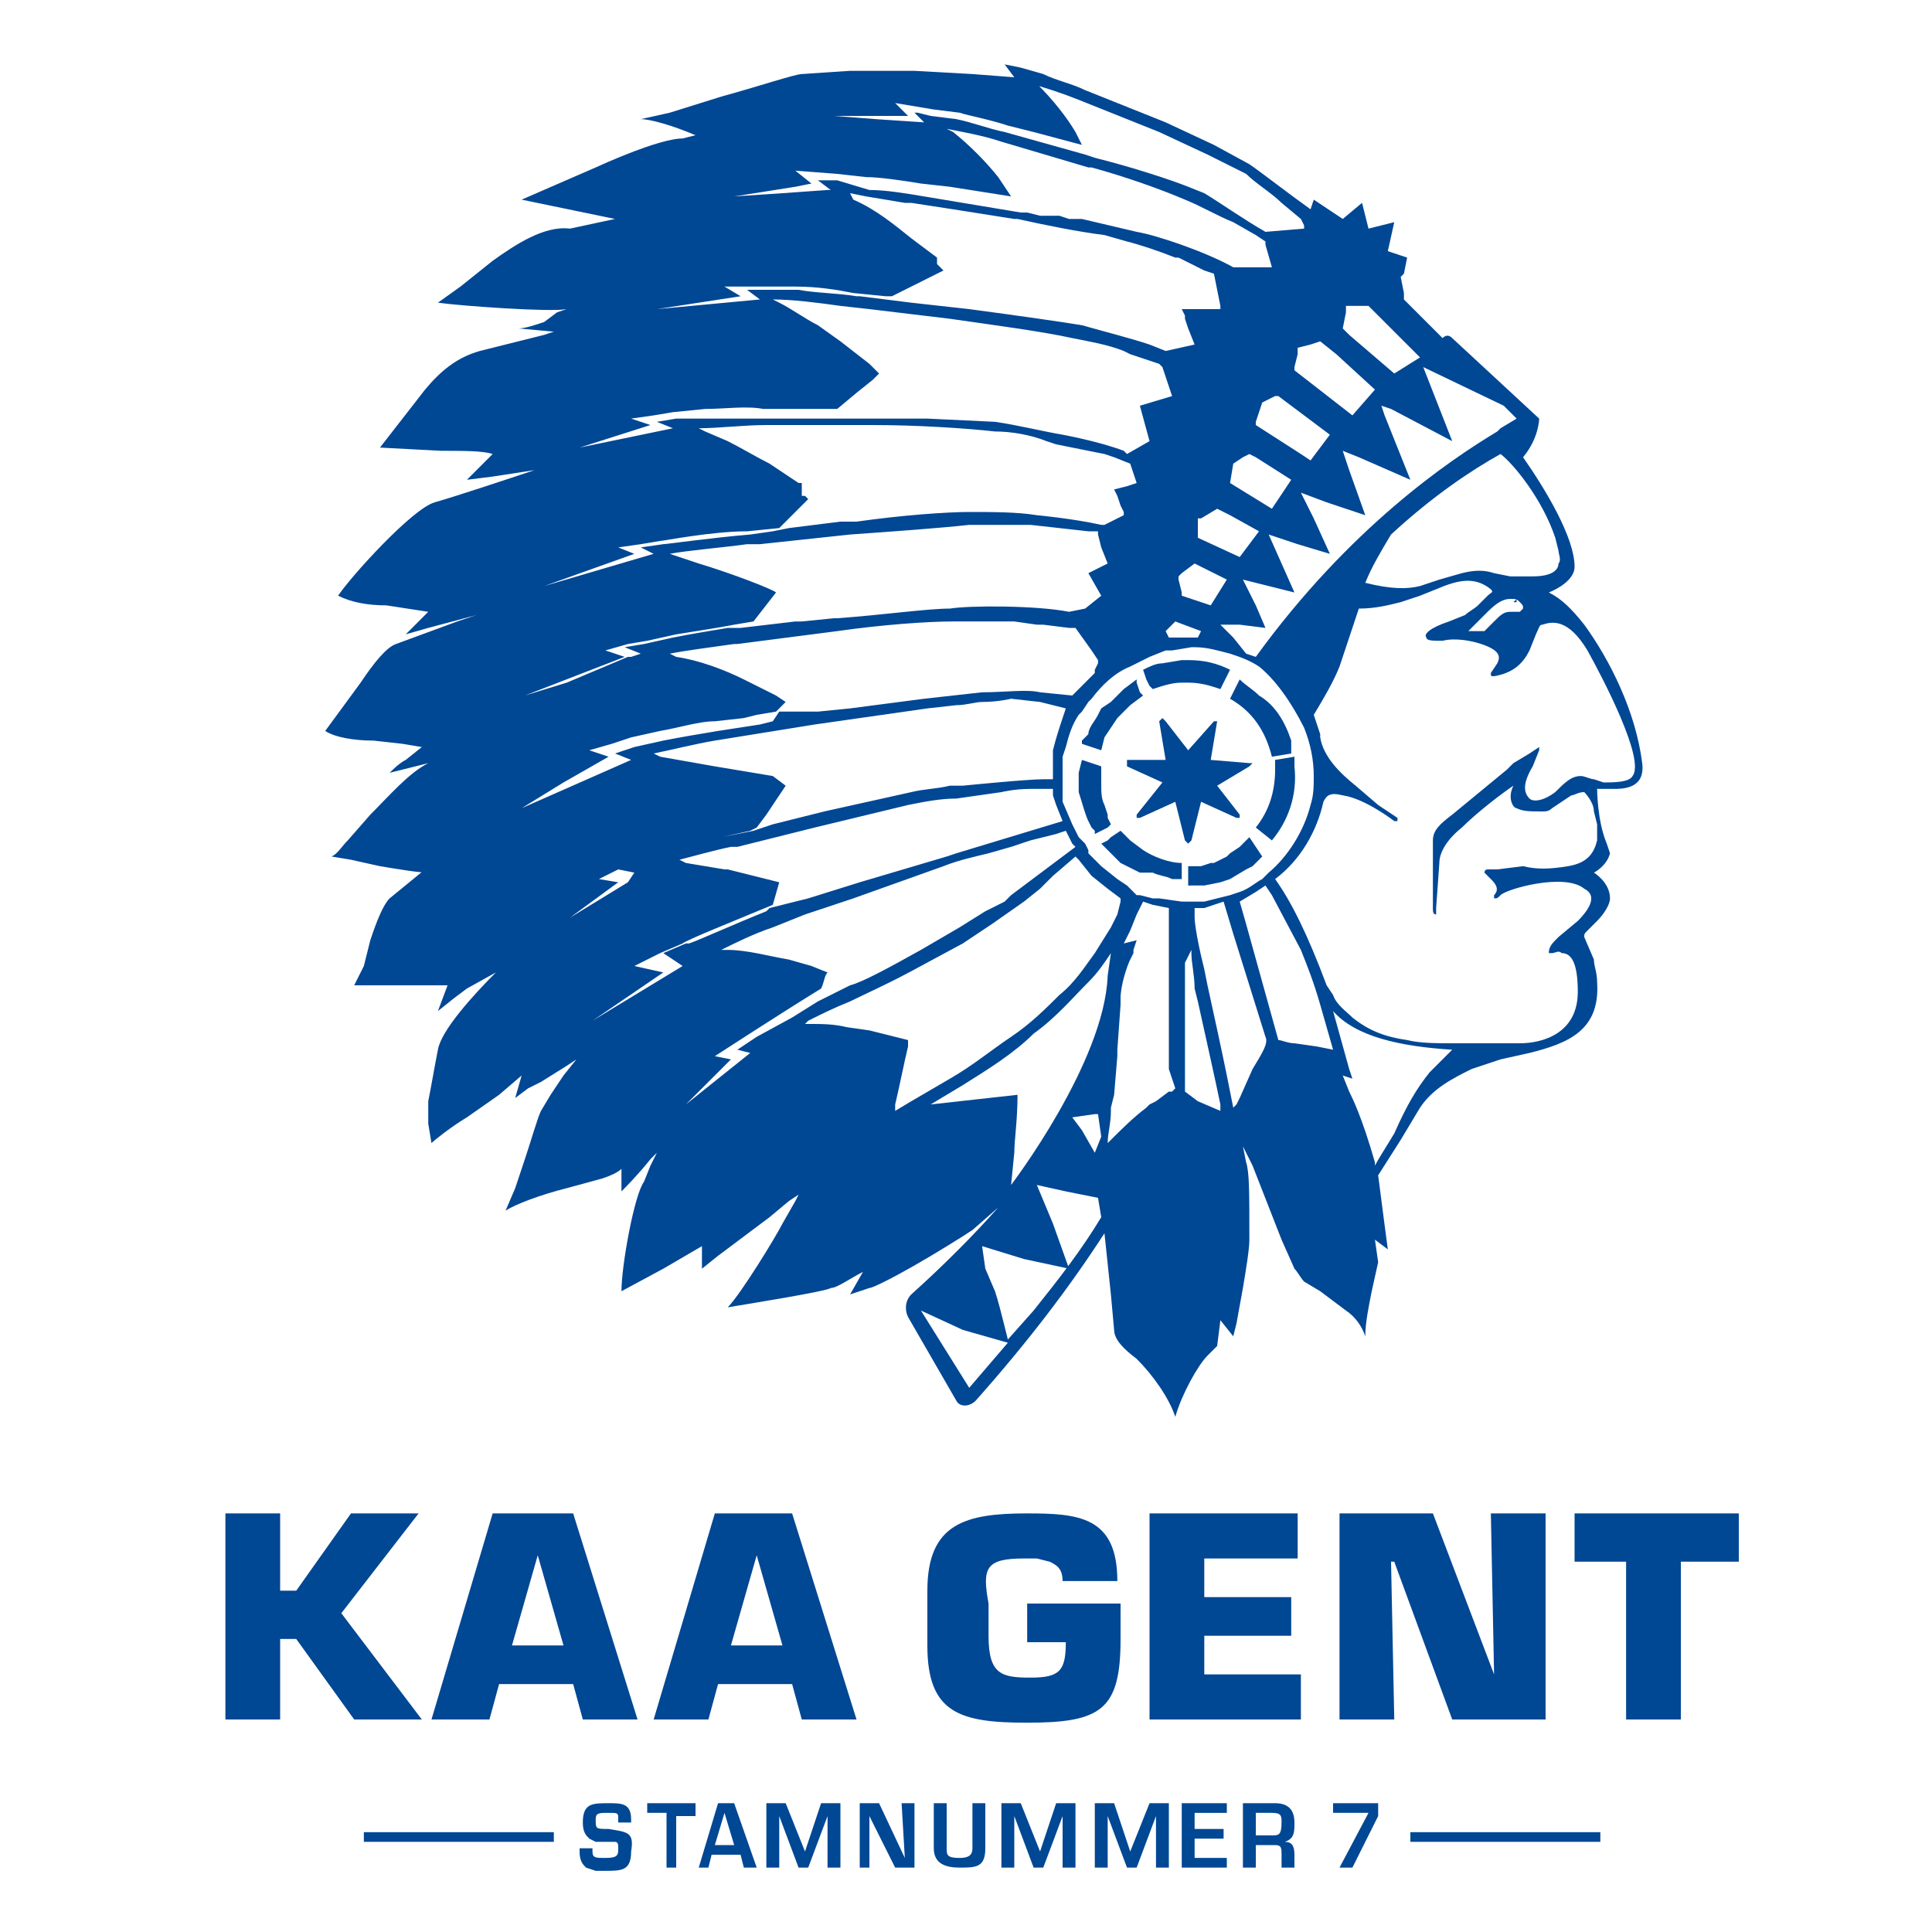
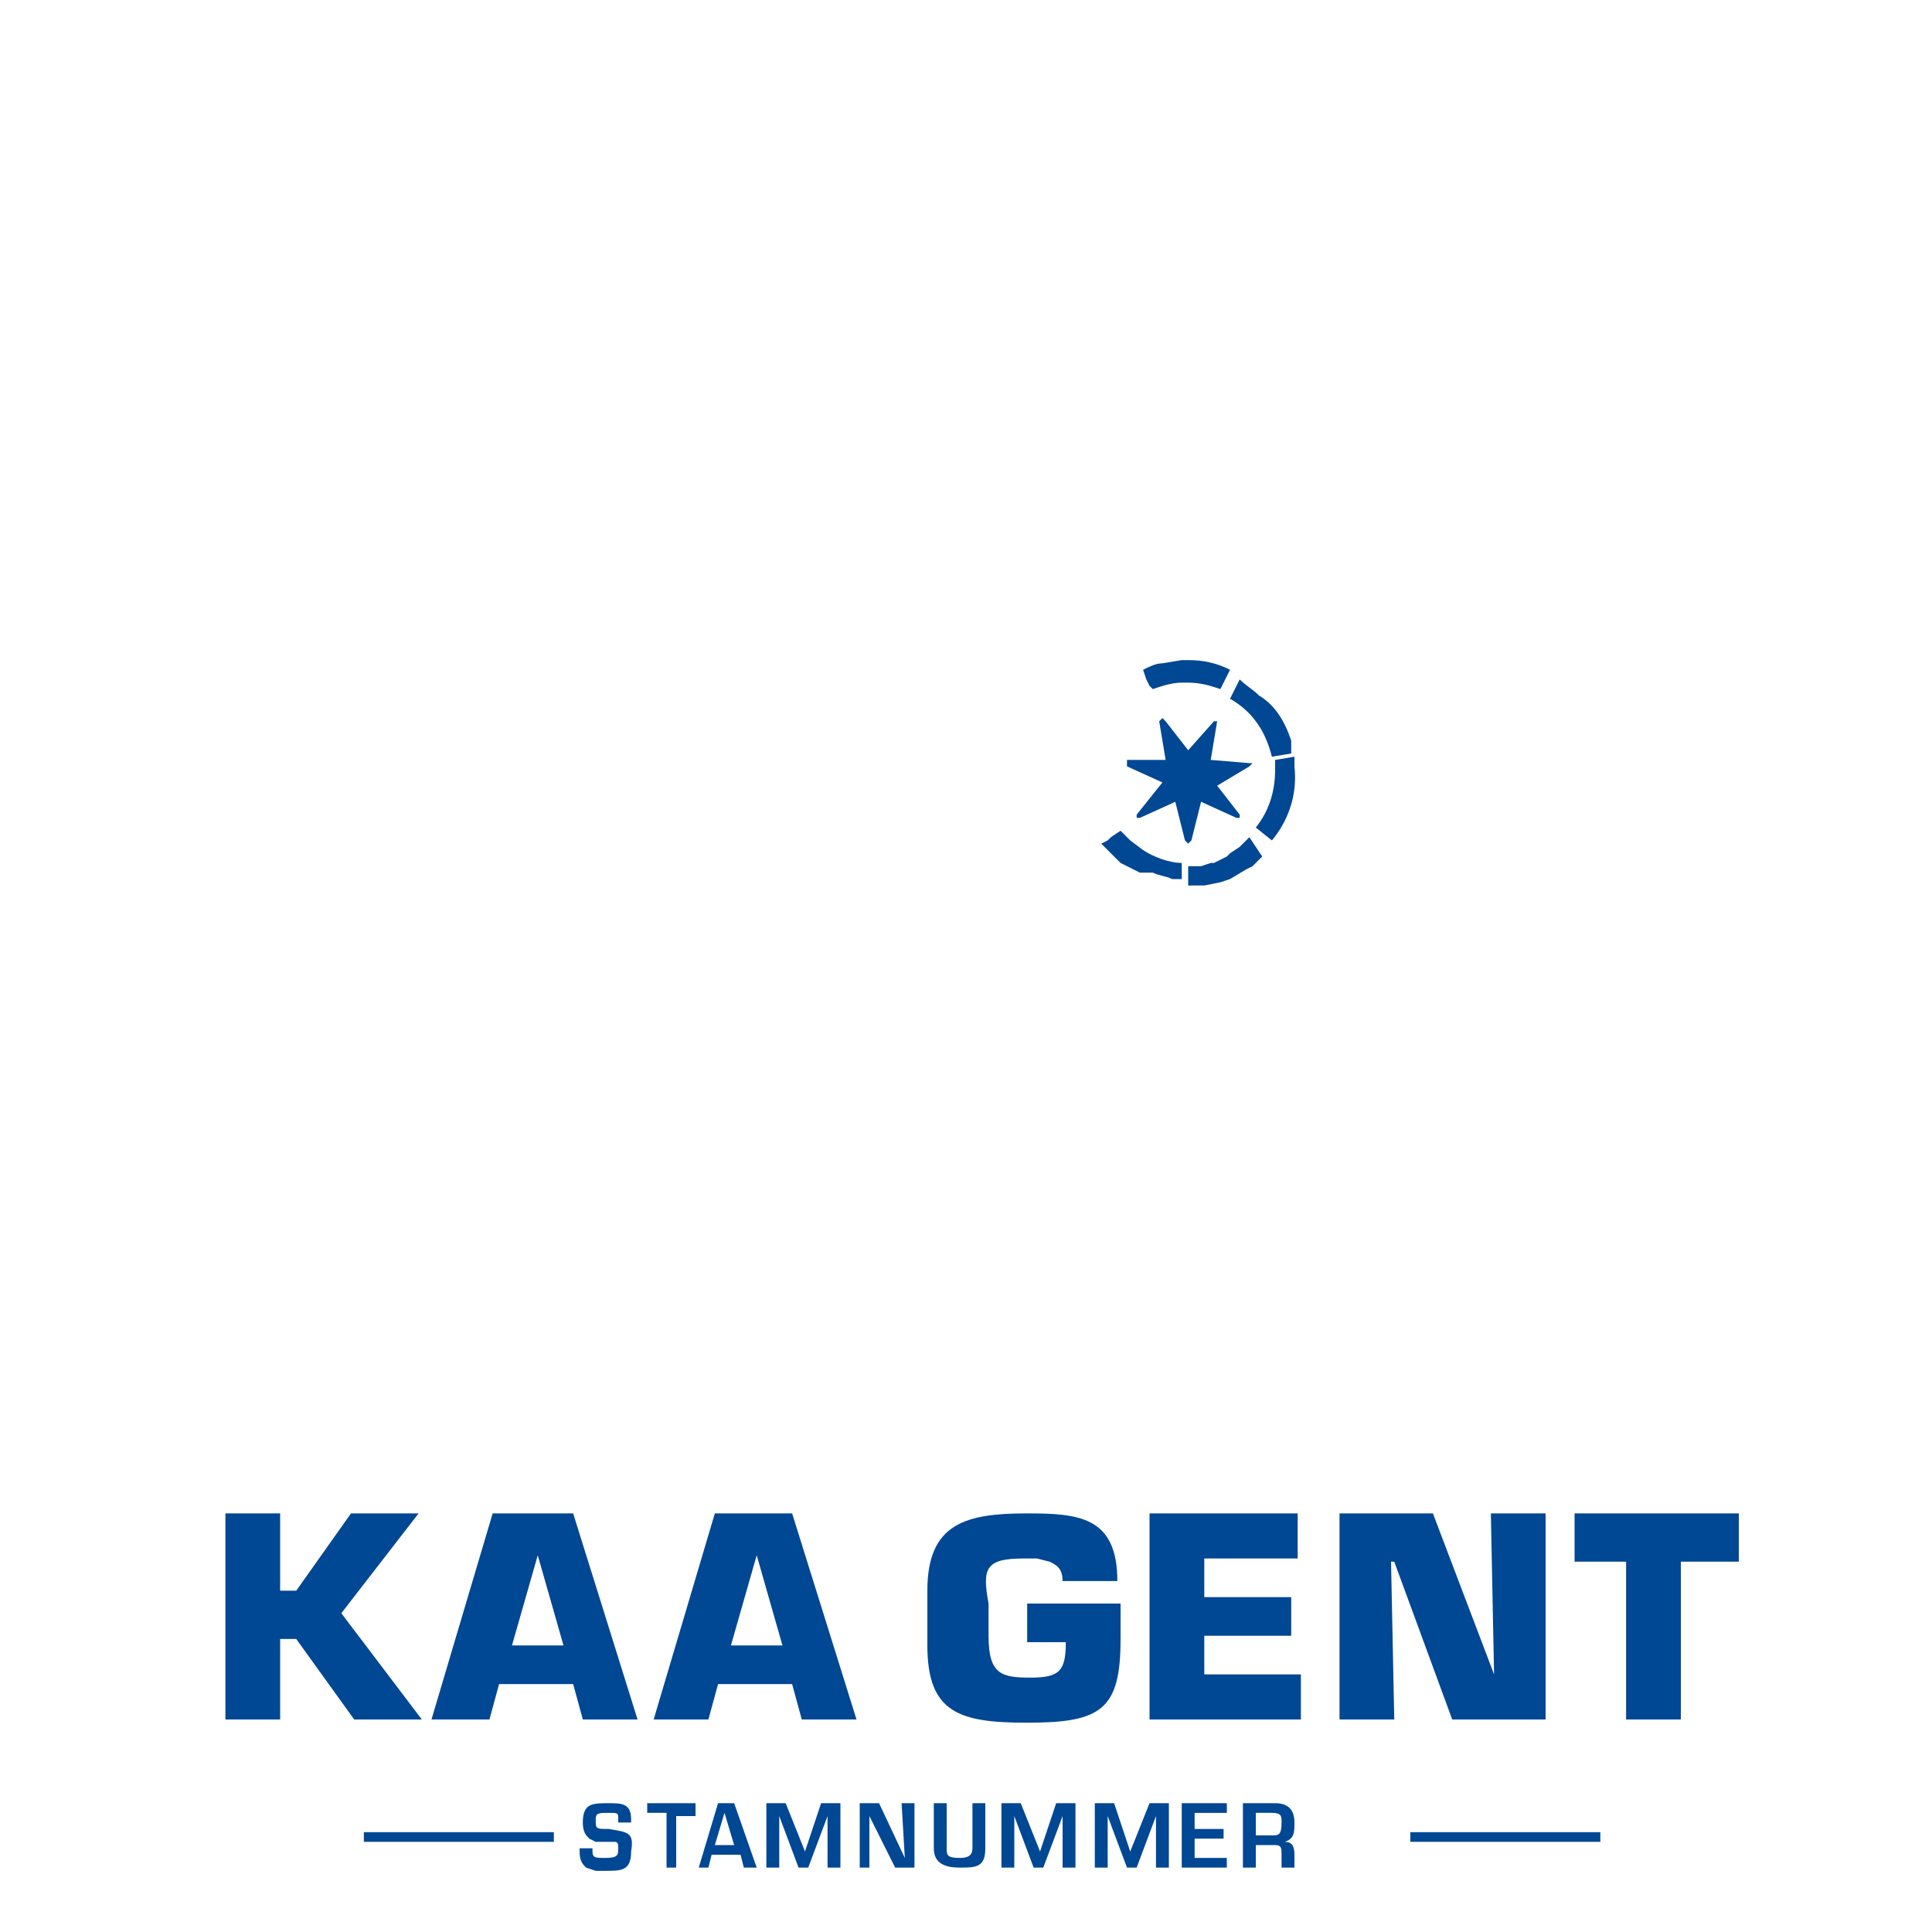
<svg xmlns="http://www.w3.org/2000/svg" version="1.1" id="Layer_1" x="0px" y="0px" width="60px" height="60px" viewBox="0 0 60 60" style="enable-background:new 0 0 60 60;" xml:space="preserve">
  <style type="text/css">
	.st0{fill:#004794;}
</style>
  <polygon class="st0" points="37,26.1 37.3,24.9 38.4,25.4 38.5,25.4 38.5,25.3 37.8,24.4 38.8,23.8 38.9,23.7 38.8,23.7 37.6,23.6   37.8,22.4 37.8,22.4 37.7,22.4 36.9,23.3 36.2,22.4 36.1,22.3 36,22.4 36.2,23.6 35,23.6 35,23.7 35,23.8 36.1,24.3 35.3,25.3   35.3,25.4 35.4,25.4 36.5,24.9 36.8,26.1 36.9,26.2 " />
  <path class="st0" d="M39.1,21.6c-0.2-0.2-0.4-0.3-0.6-0.5l-0.3,0.6c0.7,0.4,1.1,1,1.3,1.8l0.6-0.1L40.1,23  C39.9,22.4,39.6,21.9,39.1,21.6z" />
  <path class="st0" d="M35.6,21.1l0.1,0.2l0.1,0.1c0.3-0.1,0.6-0.2,0.9-0.2l0.2,0c0.4,0,0.7,0.1,1,0.2l0.3-0.6  c-0.4-0.2-0.8-0.3-1.3-0.3h-0.2l-0.6,0.1c-0.2,0-0.4,0.1-0.6,0.2L35.6,21.1L35.6,21.1z" />
  <path class="st0" d="M39.6,23.9c0,0.7-0.2,1.3-0.6,1.8l0.5,0.4c0.5-0.6,0.8-1.4,0.7-2.3l0-0.3l-0.6,0.1L39.6,23.9z" />
  <path class="st0" d="M38.5,26.3l-0.3,0.2l-0.1,0.1l-0.2,0.1l-0.2,0.1l-0.1,0l-0.3,0.1l-0.3,0h-0.1l0,0.4l0,0.1v0v0.1H37l0.1,0h0l0,0  l0.1,0l0.2,0l0.5-0.1l0.3-0.1l0.5-0.3l0.2-0.1l0,0l0.3-0.3L38.8,26L38.5,26.3z M35.1,26.1L35.1,26.1l-0.3-0.3L34.5,26l-0.1,0.1  l-0.2,0.1l0.1,0.1l0.1,0.1l0.1,0.1l0.3,0.3l0.2,0.1l0.2,0.1l0.2,0.1l0.1,0l0.1,0l0.1,0l0.1,0c0.2,0.1,0.4,0.1,0.6,0.2l0.3,0v0l0-0.1  l0,0l0-0.4v0c-0.4,0-0.9-0.2-1.2-0.4L35.1,26.1z" />
-   <path class="st0" d="M34.4,25.7L34.4,25.7l0.1-0.1l0,0l0,0l-0.1-0.2l0-0.1l-0.1-0.3c-0.1-0.2-0.1-0.4-0.1-0.7l0,0v-0.1l0-0.4l0,0  l-0.6-0.2L33.5,24v0.2v0l0,0.2l0,0.1l0,0.1c0.1,0.3,0.2,0.7,0.3,0.9l0,0l0.1,0.2l0.1,0.1l0,0.1L34.4,25.7L34.4,25.7z" />
-   <path class="st0" d="M48.3,16.7l0.1,0.4c0,0.1,0.1,0.3,0,0.4c0,0.2-0.2,0.4-0.8,0.4l-0.7,0l-0.5-0.1c-0.3-0.1-0.6-0.1-1,0l-0.7,0.2  l-0.6,0.2c-0.4,0.1-0.9,0.1-1.7-0.1c0.2-0.5,0.5-1,0.8-1.5c1.3-1.2,2.5-2,3.4-2.5C47,14.4,47.9,15.5,48.3,16.7z M47,18.7  c0.1-0.1,0.1-0.1,0.2,0c0.1,0.1,0.1,0.1,0.1,0.2l-0.1,0.1l0,0l-0.1,0l-0.2,0c-0.2,0-0.3,0.1-0.5,0.3l-0.2,0.2l-0.1,0.1l-0.3,0  l-0.1,0l-0.1,0l0.1-0.1l0.5-0.5c0.3-0.3,0.5-0.4,0.7-0.4c0.2,0,0.2,0,0.2,0.1L47,18.7L47,18.7z M37.2,19.8l-0.3,0l-0.6,0l-0.1-0.2  l0.3-0.3l0.8,0.3L37.2,19.8z M37.6,18.8l-0.9-0.3l0-0.1l-0.1-0.4l0-0.1l0.1-0.1l0.4-0.3l0.4,0.2l0.6,0.3L37.6,18.8z M38.5,17.3  l-1.3-0.6l0-0.1l0-0.4l0-0.1l0.1,0l0.5-0.3l0.4,0.2l0.9,0.5L38.5,17.3z M39.5,15.8L38.2,15l0.1-0.6l0.3-0.2l0.2-0.1l0,0l0.2,0.1  l1.1,0.7L39.5,15.8z M40.7,14.3l-0.3-0.2L39,13.2l0-0.1l0.1-0.3l0.1-0.3l0.2-0.1l0.2-0.1l0.1,0l1.2,0.9l0.4,0.3L40.7,14.3z M42,12.9  l-1.8-1.4l0-0.1l0.1-0.4l0-0.2l0,0l0.4-0.1l0.3-0.1l0.5,0.4l1.2,1.1L42,12.9z M46.6,13.3L46.6,13.3l-0.1,0.1c-1.5,0.9-4.6,3-7.5,7  l-0.3-0.1l-0.4-0.5l-0.4-0.4l0.6,0l0.8,0.1L39,18.8L38.6,18l0.8,0.2l0.8,0.2l-0.4-0.9l-0.4-0.9l0,0l0.9,0.3l1,0.3l-0.5-1.1l-0.4-0.8  l0,0l0.8,0.3l1.2,0.4l-0.5-1.4l-0.2-0.6l0.5,0.2l1.6,0.7L43,12.9l-0.1-0.3l0,0l0.3,0.1l1.9,1l-0.9-2.3l0,0l2.5,1.2l0.4,0.4  L46.6,13.3z M43.3,11.6l-1.4-1.2l-0.1-0.1l-0.1-0.1l0.1-0.5l0-0.1l0-0.1l0,0l0.1,0l0.1,0l0.3,0l0.2,0l0,0l1.6,1.6L43.3,11.6z   M36.5,33.8l-0.1,0.1l-0.1,0l-0.4,0.3l-0.2,0.1l-0.1,0.1c-0.4,0.3-0.8,0.7-1.1,1l-0.1,0.1c0-0.3,0.1-0.6,0.1-1l0-0.1l0.1-0.4  l0.1-1.2l0-0.2l0.1-1.4l0-0.2l0,0c0-0.4,0.2-1,0.3-1.2l0.1-0.2l0-0.1l0.1-0.3l-0.4,0.1l0.2-0.4l0.2-0.5l0.1-0.2l0.1-0.2l0.3,0.1  l0.5,0.1v1v1.4v0v0.6V32l0,1.2L36.5,33.8L36.5,33.8z M36.8,33.9l0-1.8l0-0.4l0-0.3l0-1.5l0.1-0.2l0.1-0.2l0,0.1  c0,0.3,0.1,0.7,0.1,1.1l0.1,0.4c0.2,0.9,0.6,2.7,0.7,3.2l0,0.2l-0.7-0.3L36.8,33.9z M38.9,33.2l-0.4,0.9l-0.1,0.2l-0.1,0.1l-0.2-1  c-0.1-0.5-0.4-1.9-0.6-2.8l-0.1-0.5c-0.3-1.2-0.3-1.6-0.3-1.6l0-0.3l0.3,0l0.3-0.1l0.3-0.1l0.3,1l1,3.2  C39.4,32.4,39.2,32.7,38.9,33.2z M40.9,32.5l-0.7-0.1c-0.2,0-0.4-0.1-0.5-0.1l-1-3.6L38.5,28l0.5-0.3l0.3-0.2l0.2,0.3l0.9,1.7  c0.2,0.5,0.4,1,0.6,1.7l0.4,1.4L40.9,32.5L40.9,32.5z M43.3,35.2c-0.3,0.5-0.5,0.8-0.6,1l0-0.1c-0.4-1.4-0.7-2-0.8-2.2l-0.2-0.5  l0.3,0.1l-0.1-0.3l-0.5-1.8c0.7,0.8,2.1,1.1,3.7,1.2l-0.3,0.3l-0.4,0.4C44,33.8,43.7,34.3,43.3,35.2z M50.7,24.1  c-0.1,0.2-0.6,0.2-0.9,0.2l-0.3-0.1c-0.1,0-0.3-0.1-0.4-0.1c-0.3,0-0.5,0.2-0.8,0.5c-0.4,0.3-0.7,0.3-0.8,0.2  c-0.2-0.2-0.2-0.5,0.1-1l0.2-0.5l0-0.1l-0.3,0.2l-0.5,0.3l-0.2,0.2l-1.7,1.4c-0.4,0.3-0.6,0.5-0.6,0.8c0,0.1,0,0.2,0,0.4l0,0.5  l0,1.2c0,0.1,0,0.2,0.1,0.2l0,0l0-0.2l0.1-1.4c0-0.3,0.2-0.7,0.7-1.1c0.5-0.5,1.3-1.1,1.6-1.3c-0.2,0.4,0,0.7,0.1,0.7  c0.2,0.1,0.4,0.1,0.8,0.1c0.1,0,0.2,0,0.3-0.1l0.3-0.2l0.3-0.2c0.1,0,0.2-0.1,0.4-0.1c0,0,0.3,0.3,0.3,0.6l0.1,0.4  c0,0.2,0,0.3,0,0.5c-0.1,0.4-0.3,0.7-0.9,0.8c-0.6,0.1-1,0.1-1.4,0L46.5,27c-0.1,0-0.3,0-0.3,0c-0.1,0-0.1,0.1-0.1,0.1l0.2,0.2  c0.1,0.1,0.3,0.3,0.1,0.5l0,0.1c0.1,0,0.1,0,0.2-0.1c0.2-0.2,2-0.7,2.6-0.2c0.4,0.2,0.2,0.6-0.2,1l-0.6,0.5  c-0.2,0.2-0.3,0.3-0.3,0.5l0,0l0.1,0c0.1,0,0.2-0.1,0.3,0c0.3,0,0.5,0.3,0.5,1.2c0,1.3-1.1,1.6-1.8,1.6l-2,0c-0.6,0-1.1,0-1.5-0.1  C43,32.2,42.5,32,42,31.6c-0.2-0.2-0.5-0.4-0.6-0.7l-0.2-0.3c-0.6-1.6-1.1-2.6-1.6-3.3c0.8-0.6,1.3-1.5,1.5-2.4  c0.1-0.2,0.2-0.3,0.6-0.2c0.7,0.1,1.6,0.8,1.6,0.8l0,0l0.1,0c0,0,0-0.1,0-0.1L42.8,25l-0.7-0.6c-0.5-0.4-1-0.9-1.1-1.5l0-0.1  l-0.2-0.6c0.3-0.5,0.6-1,0.8-1.5l0.6-1.8c0.5,0,0.9-0.1,1.3-0.2l0.6-0.2l0.5-0.2c0.7-0.3,1.2-0.4,1.7,0c0.1,0.1,0,0.1-0.1,0.2  l-0.3,0.3c-0.1,0.1-0.3,0.2-0.4,0.3l-0.5,0.2c-0.6,0.2-0.8,0.4-0.7,0.5c0,0.1,0.2,0.1,0.5,0.1c0.4-0.1,0.9,0,1.2,0.1  c0.6,0.2,0.6,0.4,0.5,0.6l-0.2,0.3c0,0.1,0,0.1,0.1,0.1c0.6-0.1,0.9-0.4,1.1-0.8l0.2-0.5c0.1-0.2,0.1-0.3,0.2-0.3  c0.3-0.1,0.8-0.2,1.4,0.8C49.8,21.1,51.1,23.6,50.7,24.1z M30.5,38.7l1.3,0.4l1.4,0.3l0,0L32.7,38l-0.5-1.2l0.9,0.2l1,0.2l0.1,0.6  l0,0c-0.6,1-1.3,1.9-2.1,2.9l-0.8,0.9l-0.1-0.4c-0.1-0.4-0.2-0.8-0.3-1.1l-0.3-0.7L30.5,38.7z M31.3,41.7l-1.2,1.4l-1.5-2.4l1.3,0.6  L31.3,41.7z M27.8,34.5l0-0.2c0.1-0.4,0.3-1.4,0.4-1.8l0-0.2l-0.4-0.1l-0.8-0.2l-0.7-0.1c-0.4-0.1-0.8-0.1-1.1-0.1l-0.1,0l-0.1,0  l0.1-0.1c0.4-0.2,0.8-0.4,1.3-0.6c0.4-0.2,1.3-0.6,2.2-1.1l1.3-0.7l0.9-0.6l1-0.7l0.5-0.4l0.2-0.2l0.2-0.2l0.7-0.6l0,0l0.1,0.1  l0.4,0.5l0.5,0.4l0.4,0.3l0,0.1l-0.1,0.4l-0.2,0.4l-0.5,0.8c-0.3,0.4-0.6,0.9-1.1,1.3c-0.4,0.4-0.9,0.9-1.5,1.3  c-0.6,0.4-1.2,0.9-1.9,1.3l-1.2,0.7L27.8,34.5z M19.5,27.4L19.5,27.4l-1.8,1.1l0,0l0,0l1.5-1.1l-0.6-0.1l0.6-0.3l0.6-0.2l0,0  l0.9-0.3c0.6-0.2,1.2-0.4,1.7-0.5l0.9-0.2l0.2-0.1l0.3-0.4l0.6-0.9L24,24.1l-1.8-0.3l-1.7-0.3l-0.2-0.1c0.5-0.1,1.3-0.3,1.9-0.4  l3.1-0.5l3.5-0.5l0.9-0.1c0.3,0,0.6-0.1,0.8-0.1c0.5,0,0.9-0.1,0.9-0.1l0.9,0.1l0.8,0.2L33,22.3c-0.1,0.3-0.2,0.6-0.3,1l0,0.3l0,0.5  l0,0.1l-0.3,0c-0.5,0-2.5,0.2-2.5,0.2l-0.4,0c-0.4,0.1-0.8,0.1-1.2,0.2l-2.7,0.6l-1.6,0.4l-0.3,0.1l-0.3,0.1L22.4,26  c-0.5,0.1-1.2,0.3-1.7,0.5l-0.6,0.2l-0.3,0.1l-0.6,0.2l0.5,0.1L19.5,27.4z M33,13.5c-0.6-0.1-1.4-0.3-2.1-0.4L28.8,13L28,13L28,13  l-0.7,0l-1.5,0l-2,0c-0.6,0-1.3,0-1.8,0L21,13l-0.6,0.1l0.5,0.2l-2.9,0.6l2.2-0.7L19.6,13l0.7-0.1l0.6-0.1l1-0.1  c0.6,0,1.3-0.1,1.8,0l0.9,0l1.4,0l0.6-0.5l0.5-0.4l0.2-0.2l-0.1-0.1l0,0l-0.2-0.2l-0.9-0.7l-0.7-0.5c-0.4-0.2-0.8-0.5-1.2-0.7  l-0.2-0.1c0.6,0,1.4,0.1,2.1,0.2L27,9.6l2.5,0.3c1.4,0.2,2.9,0.4,3.8,0.6c0.5,0.1,1.1,0.2,1.6,0.4l0.2,0.1l0.9,0.3l0.1,0.1l0,0  l0.3,0.9l-1,0.3l0.3,1.1l-0.7,0.4L34.9,14C34.1,13.7,33,13.5,33,13.5z M24.3,6L24.3,6l-1.5,0.1l1.9-0.3l0,0l0.5-0.1l-0.5-0.4L26,5.4  l0.9,0.1c0.4,0,1.1,0.1,1.7,0.2l0.9,0.1l1.9,0.3L31,5.5c-0.4-0.5-0.9-1-1.4-1.4L29.4,4c0.5,0.1,1.1,0.2,1.7,0.4l2.7,0.8l0.1,0  c1.1,0.3,2.2,0.7,2.9,1c0.5,0.2,1,0.5,1.5,0.7l0.7,0.4l0.3,0.2l0,0.1l0,0l0.2,0.7l-1.2,0c-0.9-0.5-2.4-1-3-1.1l-1.7-0.4l-0.2,0  l-0.2,0l-0.3-0.1l-0.2,0l-0.2,0l-0.1,0l-0.1,0l-0.4-0.1l-0.2,0l-3-0.5c-0.6-0.1-1.2-0.2-1.7-0.2L26,5.6l-0.6,0l0.4,0.3l0,0l-0.1,0  L24.3,6z M23.6,9.3l-3.2,0.3L23,9.2l0,0l0,0l0,0l-0.5-0.3l0.7,0l0.6,0h0l0.8,0l0.1,0c0.7,0,1.3,0.1,1.8,0.2l1,0.1l0.2,0l1.4-0.7  l0.2-0.1l0,0l-0.2-0.2L29.1,8l0,0l-0.8-0.6c-0.5-0.4-1.1-0.9-1.8-1.2L26.4,6l0.5,0.1l1.2,0.2l0.2,0l1.3,0.2l1.9,0.3l0,0l0.1,0  c0.9,0.2,1.9,0.4,2.7,0.5l0.7,0.2C35.4,7.6,36,7.8,36.5,8l0.1,0l0.8,0.4l0.3,0.1L37.8,9l0.1,0.5l0,0.1l-0.7,0l-0.1,0l-0.4,0l0.1,0.2  l0,0.1l0.1,0.3l0.2,0.5l-0.9,0.2l-0.5-0.2c-0.6-0.2-1.4-0.4-2.1-0.6C33,10,31.6,9.8,30.1,9.6l-1.8-0.2l-0.8-0.1l-0.8-0.1l-0.1,0  c-0.6-0.1-1.3-0.1-1.8-0.2l-0.1,0l-0.9,0h-0.6L23.6,9.3z M34.2,35.3L34,35.8l-0.4-0.7l-0.3-0.4l0,0l0.7-0.1h0.1L34.2,35.3z   M25.4,3.6h1.9l0.9,0l-0.4-0.4l0.6,0.1L29,3.4l0.8,0.1c0.3,0.1,0.9,0.2,1.5,0.4l0.8,0.2l1.5,0.4l-0.2-0.4c-0.3-0.5-0.7-1-1.2-1.5  L32,2.6c0.4,0.1,1,0.3,1.5,0.5l1,0.4L36,4.1l1.5,0.7l1.2,0.6C39,5.7,39.5,6,39.8,6.3l0.6,0.5L40.5,7l0,0.1l-1.2,0.1  c-0.7-0.4-1.4-0.9-1.9-1.2l-0.5-0.2c-0.5-0.2-1.7-0.6-2.9-0.9l-0.3-0.1l-2.5-0.7c-0.5-0.1-1-0.3-1.5-0.4l-0.8-0.1l-0.4-0.1l-0.1,0  l0.2,0.2l0.1,0.1l-1.5-0.1l-1.3-0.1L25.4,3.6L25.4,3.6z M20.3,17.2l-3.4,1l2.8-1l0,0l0,0l0,0l-0.5-0.2l0.7-0.1l0.6-0.1  c0.1,0,1.6-0.3,2.7-0.3l1-0.1l0.7-0.7l0.2-0.2l-0.1-0.1l-0.1,0L24.9,15L24.8,15l0,0l-0.9-0.6c-0.4-0.2-0.9-0.5-1.3-0.7l-0.7-0.3  l-0.2-0.1c0.6,0,1.4-0.1,2.1-0.1h1.7l1.6,0c1.4,0,2.9,0.1,3.8,0.2c0.5,0,1.1,0.1,1.6,0.3l0.3,0.1l1.5,0.3l0.3,0.1l0.5,0.2l0.2,0.6  L35,15.1l-0.4,0.1l0.1,0.2l0.1,0.3l0.1,0.2l0,0.1l-0.6,0.3l-0.1,0c-0.9-0.2-2-0.3-2-0.3c-0.6-0.1-1.4-0.1-2.1-0.1  c-0.7,0-2.1,0.1-3.5,0.3l-0.5,0l-1.6,0.2L24,16.5l-0.7,0.1c-1.2,0.1-2.6,0.3-2.7,0.3L19.9,17L20.3,17.2z M21.2,30l-2.8,1.7l2.2-1.5  l0,0l0,0l0,0L19.7,30l0.8-0.4l0.7-0.3c0.1-0.1,1.6-0.7,2.8-1.2l0.2-0.7l-0.8-0.2L22.6,27l-0.1,0l-1.2-0.2l-0.2-0.1  c0.4-0.1,1.1-0.3,1.6-0.4l0.2,0l2.4-0.6l2.9-0.7c0.5-0.1,1-0.2,1.5-0.2l0.7-0.1l0.7-0.1c0,0,0.4-0.1,0.9-0.1l0.3,0l0.4,0l0,0.2l0,0  l0.1,0.3l0.2,0.5l-3.3,1l-0.3,0.1l-2.7,0.8l-1.6,0.5l-0.4,0.1l-0.8,0.2l-0.1,0.1c-1,0.4-2.1,0.9-2.4,1l-0.1,0l-0.7,0.3L21.2,30z   M23.3,32.7l-2,1.6l0,0l1.4-1.4v0h0l0,0l-0.5-0.1c0,0,2-1.3,3.3-2.1c0.1-0.2,0.1-0.4,0.2-0.5l0,0L25.2,30l-0.7-0.2  c-0.6-0.1-1.3-0.3-1.9-0.3l-0.2,0c0.4-0.2,1-0.5,1.6-0.7l1-0.4l1.5-0.5l2.8-1c0.5-0.2,1-0.3,1.4-0.4l0.7-0.2l0.6-0.2l0.8-0.2  l0.3-0.1l0.2,0.4l0.1,0.1l-2,1.5L31.2,28l-0.6,0.3l-0.8,0.5l-1.2,0.7c-0.9,0.5-1.8,1-2.2,1.1l-1,0.5l0,0l-0.8,0.5l-1.1,0.6l-0.6,0.4  L23.3,32.7z M28.9,34.3l1-0.6c0.8-0.5,1.6-1,2.2-1.6c0.7-0.5,1.2-1.1,1.7-1.6c0.3-0.3,0.5-0.6,0.7-0.9l-0.1,0.7  c-0.1,2.7-3,6.5-3,6.5l0.1-1c0-0.4,0.1-1,0.1-1.8L28.9,34.3z M24.5,37.3L24.5,37.3l0.3-0.2l0,0l-0.1,0.2l0,0h0L24.3,38  c-0.2,0.4-1.3,2.2-1.7,2.6c0.6-0.1,3.1-0.5,3.2-0.6c0.2,0,0.6-0.3,1-0.5l-0.4,0.7L27,40c0.1,0,0.7-0.3,1.4-0.7  c0.7-0.4,1.5-0.9,1.8-1.1l0.8-0.7c-0.8,0.9-1.7,1.8-2.7,2.7c-0.2,0.2-0.2,0.5-0.1,0.7l1.5,2.6c0.1,0.2,0.4,0.2,0.6,0  c1.6-1.8,2.9-3.5,4-5.2l0.2,1.9l0.1,1.1c0,0.3,0.3,0.6,0.7,0.9c0.5,0.5,1,1.2,1.2,1.8c0.2-0.7,0.7-1.6,1-1.9l0.2-0.2l0.1-0.1  l0.1-0.8l0.4,0.5l0.1-0.4l0.2-1.1c0.1-0.6,0.2-1.2,0.2-1.5c0-1.5,0-2.1-0.1-2.4l-0.1-0.5l0.3,0.6l0.9,2.3l0.4,0.9  c0.1,0.1,0.2,0.3,0.3,0.4l0.5,0.3l0.4,0.3l0.4,0.3c0.3,0.2,0.5,0.5,0.6,0.8c0-0.4,0.1-0.9,0.2-1.4l0.2-0.9l-0.1-0.7l0.4,0.3  c0,0-0.2-1.5-0.3-2.3l0.7-1.1l0.6-1c0.4-0.6,1-0.9,1.6-1.2c0.3-0.1,0.6-0.2,0.9-0.3l0.9-0.2c1.2-0.3,2.2-0.7,2.1-2.2  c0-0.3-0.1-0.5-0.1-0.7l-0.3-0.7c0-0.1,0-0.1,0.1-0.2l0.3-0.3c0.2-0.2,0.4-0.5,0.4-0.7c0-0.5-0.5-0.8-0.5-0.8s0.4-0.2,0.5-0.6  l-0.1-0.3c-0.3-0.7-0.3-1.7-0.3-1.7h0.5c0.3,0,1,0,0.9-0.8c-0.2-1.6-1-3.2-1.8-4.3c-0.4-0.5-0.7-0.8-1.1-1c0,0,0.8-0.3,0.8-0.8  c0-0.9-0.9-2.4-1.6-3.4l0,0c0.5-0.6,0.5-1.2,0.5-1.2l0,0l0,0l0,0l0,0l0,0l0,0l-2.7-2.5c-0.1-0.1-0.2-0.1-0.3,0l0,0l0,0l-1.2-1.2  l0-0.2l-0.1-0.5l0.1-0.1L43.7,8l-0.6-0.2l0.2-0.9l-0.8,0.2l-0.2-0.8l-0.6,0.5l-0.9-0.6l-0.1,0.3C40,6,39.1,5.3,38.8,5.1l-1.1-0.6  l-1.5-0.7l-1.5-0.6l-1-0.4c-0.4-0.2-0.9-0.3-1.3-0.5l-0.7-0.2L31.2,2l0.3,0.4l-1.3-0.1l-1.8-0.1c-0.7,0-1.4,0-2,0l-1.5,0.1  c-0.2,0-1.4,0.4-2.5,0.7l-1.6,0.5l-0.9,0.2c0.3,0,1,0.2,1.7,0.5l-0.4,0.1c-0.5,0-1.6,0.4-2.7,0.9l-2.3,1l2.9,0.6l-1.4,0.3  C16.9,7,16,7.6,15.3,8.1l-1,0.8l-0.7,0.5c0.7,0.1,3.5,0.3,4,0.2l-0.3,0.1L16.9,10c-0.3,0.1-0.6,0.2-0.8,0.2l1.1,0.1l-0.3,0.1l-2,0.5  c-0.7,0.2-1.2,0.6-1.7,1.2l-0.7,0.9l-0.7,0.9l1.9,0.1c0.7,0,1.3,0,1.6,0.1l-0.4,0.4l-0.4,0.4l0.8-0.1l1.3-0.2  c-0.9,0.3-2.4,0.8-3.1,1c-0.7,0.2-2.6,2.3-3,2.9c0.4,0.2,0.9,0.3,1.5,0.3l1.3,0.2l-0.7,0.7l0.7-0.2l1.5-0.4l-0.6,0.2L12.3,20  c-0.3,0.1-0.7,0.6-1.1,1.2l-1.1,1.5c0.3,0.2,0.9,0.3,1.5,0.3l0.9,0.1l0.6,0.1l-0.5,0.4c-0.2,0.1-0.4,0.3-0.5,0.4l1.2-0.3  c-0.6,0.3-1.2,1-1.8,1.6l-0.7,0.8c-0.2,0.2-0.3,0.4-0.5,0.5l0.6,0.1l0.9,0.2c0.6,0.1,1.2,0.2,1.5,0.2L13.2,27l-1.1,0.9  c-0.2,0.2-0.4,0.7-0.6,1.3L11.3,30L11,30.6l1.5,0l1.4,0l-0.3,0.8l0.5-0.4l0.4-0.3l0.9-0.5c-0.7,0.7-1.7,1.8-1.8,2.4  c-0.1,0.5-0.2,1.1-0.3,1.6c0,0.3,0,0.5,0,0.7l0.1,0.6c0.1-0.1,0.6-0.5,1.1-0.8l1-0.7l0.7-0.6l-0.2,0.7l0.4-0.3l0.4-0.2l0.8-0.5  l0.3-0.2l-0.4,0.5L17.1,34l-0.3,0.5c-0.1,0.2-0.3,0.9-0.5,1.5l-0.3,0.9l-0.3,0.7c0.3-0.2,1.1-0.5,1.9-0.7l1.1-0.3  c0.3-0.1,0.5-0.2,0.6-0.3l0,0.7c0.1-0.1,0.5-0.5,0.9-1l0.2-0.2l-0.2,0.4L20,36.7c-0.3,0.4-0.7,2.6-0.7,3.4l1.3-0.7l1.2-0.7l0,0.7  l0.5-0.4l0.8-0.6l0.8-0.6L24.5,37.3z M17.6,21.2L17.6,21.2l-1.3,0.4l3.1-1.2l0,0l0,0l0,0l-0.6-0.2l0.7-0.2l0.6-0.1l0.9-0.2  c0.6-0.1,1.3-0.2,1.8-0.3l0.6-0.1l0.7-0.9c-0.1-0.1-1.4-0.6-2.4-0.9l-0.9-0.3c0.5-0.1,1.7-0.2,2.4-0.3l0.4,0l2.8-0.3  c1.4-0.1,2.8-0.2,3.7-0.3c0.6,0,1.3,0,1.9,0l0.9,0.1l0.9,0.1l0.3,0l0,0.1l0.1,0.4l0.2,0.5l-0.6,0.3l0.4,0.7l-0.5,0.4l-0.5,0.1  c-1-0.2-3.1-0.2-3.7-0.1c-0.7,0-2.1,0.2-3.5,0.3l-0.1,0l-1,0.1l-0.1,0l-0.1,0l-1.7,0.2l-0.4,0c-0.6,0.1-1.2,0.2-1.7,0.3l-0.9,0.2  l-0.6,0.1l0.5,0.2l-0.3,0.1l0,0l-0.1,0L17.6,21.2z M40.5,22.6c0.2,0.5,0.3,1,0.3,1.5c0,0.3,0,0.6-0.1,0.9c-0.2,0.8-0.7,1.6-1.3,2.1  l-0.2,0.2c-0.2,0.1-0.4,0.3-0.7,0.4l-0.3,0.1l-0.4,0.1l-0.4,0.1l0,0l-0.1,0l-0.1,0h-0.3l-0.2,0L36,27.9l-0.2,0l-0.4-0.1l-0.1,0l0,0  l-0.1-0.1l0,0L35,27.5l0,0l-0.3-0.2l-0.5-0.4l-0.4-0.4l0-0.1l-0.1-0.2L33.5,26l-0.1-0.2l0,0l-0.1-0.2L33,24.9l0-0.2l0-0.1l0-0.1  l0-0.3v-0.2l0-0.5l0.1-0.3c0.1-0.4,0.2-0.7,0.4-1l0.1-0.1l0.2-0.3l0.1-0.1c0.3-0.4,0.7-0.8,1.2-1l0.4-0.2l0.2-0.1l0.5-0.2l0.2,0  l0.6-0.1h0.1c0.4,0,0.7,0.1,1.1,0.2c0.3,0.1,0.6,0.2,0.9,0.4C39.6,21.1,40.1,21.8,40.5,22.6L40.5,22.6z M16.2,25.1L16.2,25.1  l1.3-0.8l0,0l1.4-0.8l-0.6-0.2l0.7-0.2l0.6-0.2l0,0l0.9-0.2c0.6-0.1,1.2-0.3,1.7-0.3l0.9-0.1l0.4-0.1l0.6-0.1l0.2-0.2l0.1-0.1  l-0.3-0.2l-0.8-0.4l-0.2-0.1c-0.6-0.3-1.4-0.6-2.1-0.7l-0.2-0.1c0.5-0.1,1.3-0.2,2-0.3l0.1,0l3.1-0.4c1.4-0.2,2.8-0.3,3.6-0.3  c0.6,0,1.3,0,1.9,0l0.7,0.1l0.2,0l0.8,0.1h0l0.2,0l0.5,0.7l0.2,0.3l0,0.1l-0.1,0.2L34,20.9L33.9,21c-0.2,0.2-0.4,0.4-0.6,0.6l-1-0.1  c-0.4-0.1-1.1,0-1.8,0l-1.8,0.2l-2.3,0.3l-1,0.1l-0.3,0l-0.2,0l-0.2,0l-0.2,0l-0.2,0l-0.1,0L24,22.4l-0.4,0.1l-1.3,0.2  c-0.6,0.1-1.2,0.2-1.7,0.3l-0.9,0.2l-0.6,0.2l0.5,0.2L16.2,25.1z M34.2,23.3l0.1-0.4l0.2-0.3l0.2-0.3l0.1-0.1l0.3-0.3l0.4-0.3  l-0.1-0.1l-0.1-0.3l0,0l0-0.1l-0.4,0.3l0,0l-0.4,0.4l0,0L34.2,22l-0.1,0.2c-0.1,0.2-0.3,0.4-0.3,0.6L33.6,23l0,0.1v0L34.2,23.3z" />
  <path class="st0" d="M48.9,47v1.5h1.6v4.9h1.7v-4.9H54V47H48.9z M46.4,52L46.4,52L44.5,47h-2.9v6.4h1.7l-0.1-4.9h0.1l1.8,4.9H48V47  h-1.7L46.4,52z M37.4,50.8h2.7v-1.2h-2.7v-1.2h2.9V47h-4.6v6.4h4.7V52h-3L37.4,50.8L37.4,50.8z M31.8,48.4l0.4,0l0.4,0.1  c0.2,0.1,0.4,0.2,0.4,0.6h1.7c0-2-1.2-2.1-2.8-2.1c-1.9,0-3.1,0.3-3.1,2.4v1.7c0,2.1,1,2.4,3.1,2.4c2.3,0,2.9-0.4,2.9-2.6v-1.1h-2.9  V51h1.2c0,0.9-0.2,1.1-1.1,1.1c-0.9,0-1.3-0.1-1.3-1.3v-1C30.5,48.7,30.6,48.4,31.8,48.4z M22.2,47l-1.9,6.4H22l0.3-1.1h2.3l0.3,1.1  h1.7l-2-6.4H22.2z M22.7,51.1l0.8-2.8h0l0.8,2.8H22.7z M15.3,47l-1.9,6.4h1.8l0.3-1.1h2.3l0.3,1.1h1.7l-2-6.4H15.3z M15.9,51.1  l0.8-2.8h0l0.8,2.8H15.9z M13,47h-2.1l-1.7,2.4H8.7V47H7v6.4h1.7v-2.5h0.5l1.8,2.5h2.1l-2.5-3.3L13,47z" />
  <rect x="11.3" y="56.9" class="st0" width="5.9" height="0.3" />
  <rect x="43.8" y="56.9" class="st0" width="5.9" height="0.3" />
  <path class="st0" d="M40.2,56.6c0-0.4-0.2-0.6-0.6-0.6h-1v2H39v-0.7h0.6c0.2,0,0.2,0.1,0.2,0.3V58h0.4v-0.4c0-0.3-0.1-0.4-0.3-0.4  C40.2,57.1,40.2,56.9,40.2,56.6z M39.5,57H39v-0.7h0.5c0.3,0,0.3,0.1,0.3,0.3C39.8,57,39.7,57,39.5,57z M37.1,57.1h0.9v-0.3h-0.9  v-0.5h1V56h-1.4v2h1.4v-0.3h-1V57.1z M35.1,57.5L34.6,56H34v2h0.4l0-1.6l0.6,1.6h0.3l0.6-1.6h0l0,1.6h0.4v-2h-0.6L35.1,57.5z   M32.3,57.5L31.7,56h-0.6v2h0.4l0-1.6l0.6,1.6h0.3l0.6-1.6h0l0,1.6h0.4v-2h-0.6L32.3,57.5z M30.2,57.4c0,0.2-0.1,0.3-0.4,0.3  c-0.4,0-0.4-0.1-0.4-0.3V56H29v1.4c0,0.5,0.4,0.6,0.8,0.6c0.5,0,0.8,0,0.8-0.6V56h-0.4L30.2,57.4L30.2,57.4z M28.1,57.7L28.1,57.7  L27.3,56h-0.6v2H27l0-1.6h0l0.8,1.6h0.6v-2h-0.4L28.1,57.7z M25,57.5L24.4,56h-0.6v2h0.4l0-1.6l0.6,1.6h0.3l0.6-1.6h0l0,1.6h0.4v-2  h-0.6L25,57.5z M22.3,56l-0.6,2H22l0.1-0.4H23l0.1,0.4h0.4l-0.7-2H22.3z M22.2,57.3l0.3-1l0.3,1H22.2z M20.1,56.3h0.6V58H21v-1.6  h0.6V56h-1.5L20.1,56.3L20.1,56.3z M18.9,56.8c-0.4,0-0.4,0-0.4-0.3c0-0.2,0.1-0.2,0.4-0.2c0.3,0,0.3,0,0.3,0.2v0.1h0.4v-0.1  c0-0.5-0.3-0.5-0.7-0.5c-0.5,0-0.8,0-0.8,0.6c0,0.3,0.1,0.4,0.2,0.5l0.2,0.1l0.3,0l0.2,0l0.1,0c0.1,0,0.1,0.1,0.1,0.2  c0,0.2,0,0.3-0.4,0.3c-0.3,0-0.4,0-0.4-0.2v-0.1h-0.4v0.1c0,0.3,0.1,0.4,0.2,0.5l0.3,0.1h0.3c0.5,0,0.8,0,0.8-0.6  C19.7,56.9,19.5,56.9,18.9,56.8z" />
-   <polygon class="st0" points="41.4,56.3 42.5,56.3 41.6,58 42,58 42.8,56.4 42.8,56 41.4,56 " />
</svg>